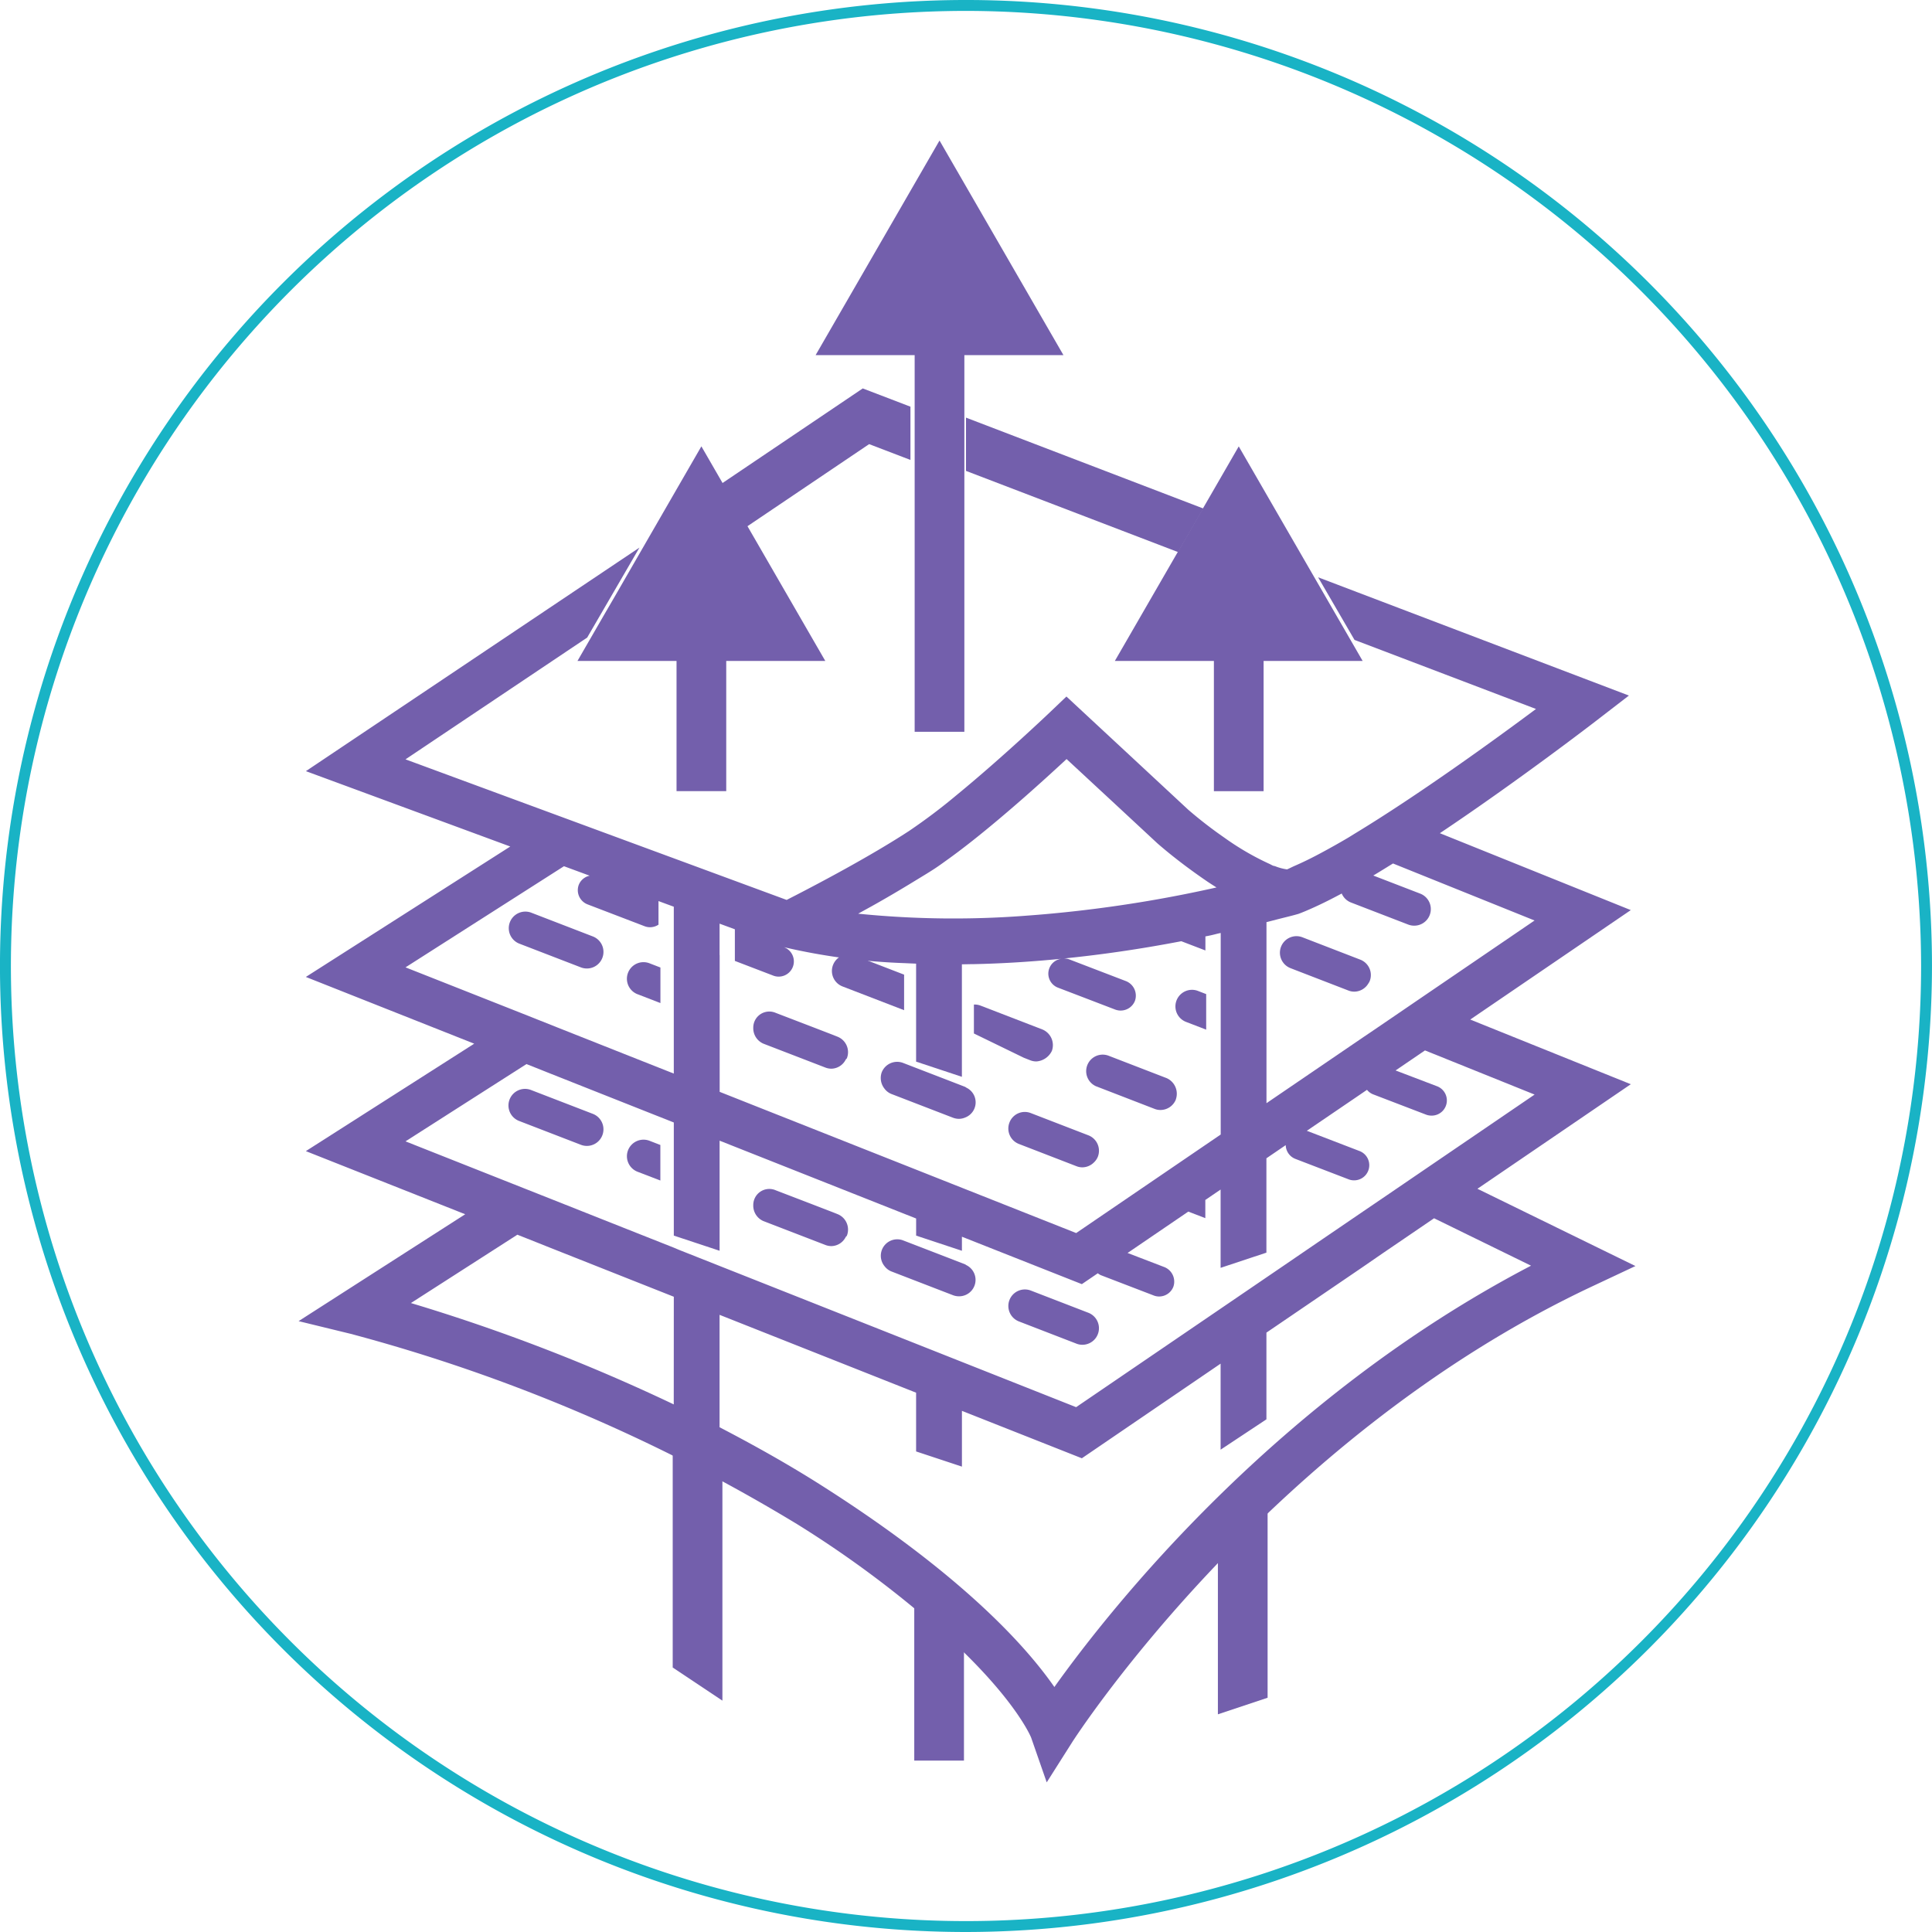
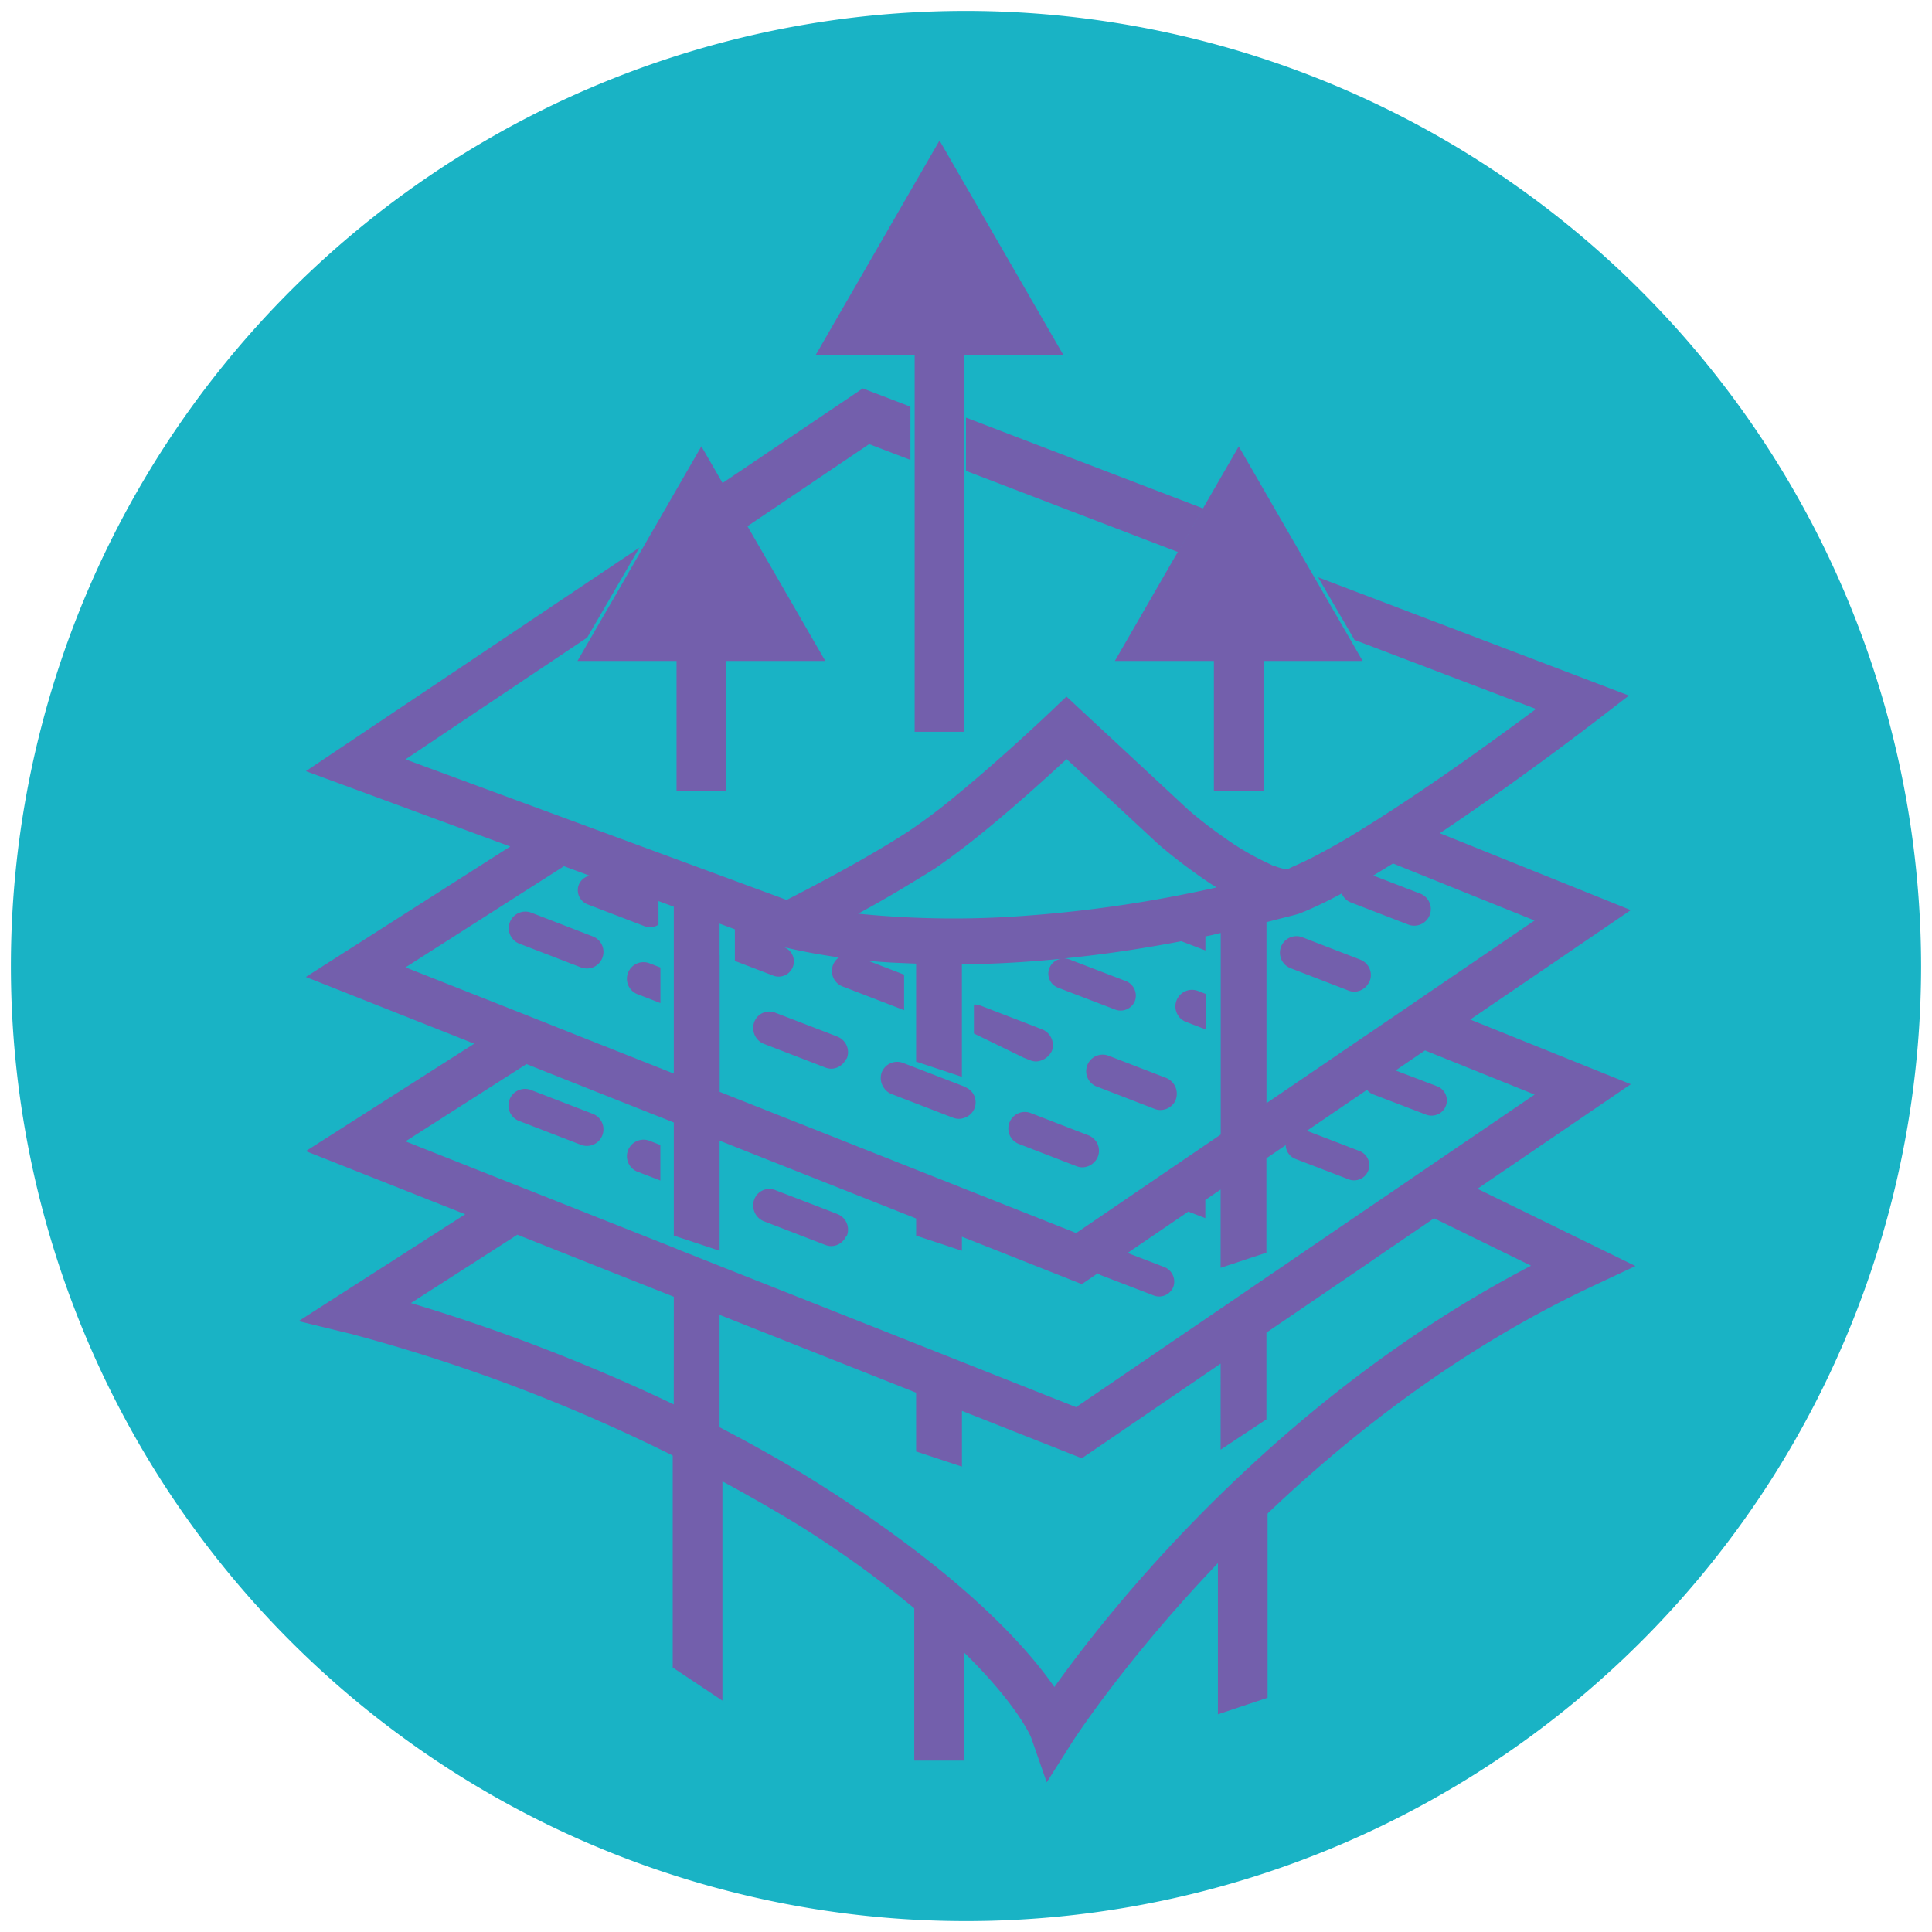
<svg xmlns="http://www.w3.org/2000/svg" width="110" height="110" viewBox="0 0 110 110">
  <g id="Group_44059" data-name="Group 44059" transform="translate(-390.837 -63.54)">
    <g id="Group_44057" data-name="Group 44057" transform="translate(390.837 63.54)">
-       <path id="Path_44961" data-name="Path 44961" d="M445.836,173.54a55,55,0,1,1,55-55A55.062,55.062,0,0,1,445.836,173.54Zm0-109.379a54.379,54.379,0,1,0,54.38,54.379A54.441,54.441,0,0,0,445.836,64.161Z" transform="translate(-390.837 -63.54)" fill="#19b3c5" />
+       <path id="Path_44961" data-name="Path 44961" d="M445.836,173.54A55.062,55.062,0,0,1,445.836,173.54Zm0-109.379a54.379,54.379,0,1,0,54.38,54.379A54.441,54.441,0,0,0,445.836,64.161Z" transform="translate(-390.837 -63.54)" fill="#19b3c5" />
    </g>
    <g id="Group_44058" data-name="Group 44058" transform="translate(407.836 71.54)">
      <path id="Path_44962" data-name="Path 44962" d="M476.43,127.327l.207.081,3.069,1.185a.9.9,0,0,0,.339.065.937.937,0,0,0,.79-.448.923.923,0,0,0,.089-.156.94.94,0,0,0-.539-1.218l-3.276-1.266a.942.942,0,1,0-.679,1.757Z" transform="translate(-419.936 -80.198)" fill="#735fac" />
      <path id="Path_44963" data-name="Path 44963" d="M481.643,122.944l3.276,1.263a.961.961,0,0,0,.34.062.944.944,0,0,0,.34-1.825l-3.276-1.263a.945.945,0,0,0-.68,1.763Z" transform="translate(-421.738 -79.565)" fill="#735fac" />
      <path id="Path_44964" data-name="Path 44964" d="M457.47,137.8a.941.941,0,0,0,.538,1.218l3.276,1.266a.91.91,0,0,0,.34.065.94.94,0,0,0,.647-.271.927.927,0,0,0,.232-.333.942.942,0,0,0-.539-1.219l-2.044-.789-1.232-.476A.934.934,0,0,0,457.47,137.8Z" transform="translate(-416.995 -81.886)" fill="#735fac" />
      <path id="Path_44965" data-name="Path 44965" d="M440.728,132.355l2.42.933,1.1.424a.956.956,0,0,0,.339.062.935.935,0,0,0,.809-.513c.019-.035.058-.052.072-.09a.947.947,0,0,0-.542-1.221l-.25-.1-1.185-.457-2.085-.8a.913.913,0,0,0-1.271.845.957.957,0,0,0,.592.917Z" transform="translate(-414.246 -80.927)" fill="#735fac" />
      <path id="Path_44966" data-name="Path 44966" d="M446.013,128.537l.73.281,2.777,1.071v-2.024l-2.826-1.09a.944.944,0,1,0-.68,1.762Z" transform="translate(-415.043 -80.373)" fill="#735fac" />
      <path id="Path_44967" data-name="Path 44967" d="M427.307,127.106a.944.944,0,0,0,.34-1.825l-3.52-1.358a.945.945,0,0,0-.68,1.763l3.52,1.357A.942.942,0,0,0,427.307,127.106Z" transform="translate(-410.892 -79.964)" fill="#735fac" />
      <path id="Path_44968" data-name="Path 44968" d="M432.088,129.02l1.118.432.186.072V127.5l-.624-.241a.944.944,0,1,0-.68,1.762Z" transform="translate(-412.789 -80.414)" fill="#735fac" />
      <path id="Path_44969" data-name="Path 44969" d="M458.257,133.23a.957.957,0,0,0,.34.062,1.062,1.062,0,0,0,.881-.6.965.965,0,0,0-.541-1.221l-.712-.275-2.808-1.083a.937.937,0,0,0-.378-.06V131.7l2.84,1.381Z" transform="translate(-416.588 -80.858)" fill="#735fac" />
      <path id="Path_44970" data-name="Path 44970" d="M463.277,135.191c.007,0,.012.008.018.011l3.276,1.266a.9.9,0,0,0,.34.065.945.945,0,0,0,.879-.6c0-.009,0-.019.006-.028a.972.972,0,0,0-.545-1.191l-.1-.038-.285-.11-2.893-1.117a.94.94,0,0,0-.7,1.746Z" transform="translate(-417.839 -81.335)" fill="#735fac" />
      <path id="Path_44971" data-name="Path 44971" d="M469.077,130.848l.357.137.815.314v-2.024l-.492-.19a.945.945,0,0,0-.679,1.763Z" transform="translate(-418.573 -80.675)" fill="#735fac" />
      <path id="Path_44972" data-name="Path 44972" d="M471.44,167.024v9.245l2.83-.943V164.55l-1.221.814C472.492,165.925,471.954,166.48,471.44,167.024Z" transform="translate(-419.097 -86.663)" fill="#735fac" />
      <path id="Path_44973" data-name="Path 44973" d="M450.923,179.4h2.83v-6.3c-.784-.784-1.714-1.646-2.83-2.586Z" transform="translate(-415.868 -87.16)" fill="#735fac" />
      <path id="Path_44974" data-name="Path 44974" d="M434.6,173.244l2.83,1.886V162.118l-2.83-1.886Z" transform="translate(-413.298 -86.303)" fill="#735fac" />
      <path id="Path_44975" data-name="Path 44975" d="M476.439,134.345l8.732-5.953-9.142-3.682,9.142-6.232L474.3,114.1c4.427-2.963,8.642-6.2,8.932-6.425l1.831-1.412L467.368,99.53l1.036,1.783,1.036,1.782,10.333,3.932c-2.408,1.794-6.7,4.9-10.272,7.068-.151.092-.31.194-.459.282-.508.3-.982.564-1.447.815-.568.307-1.088.562-1.564.768-.139.06-.305.15-.434.2a2.94,2.94,0,0,1-.672-.179c-.047-.017-.08-.015-.128-.034s-.139-.072-.2-.1a15.387,15.387,0,0,1-2.577-1.5,24.335,24.335,0,0,1-2.048-1.585l-1.21-1.125-2.656-2.469-.189-.175-2.879-2.675-.893.852c-.035.035-2.739,2.611-5.354,4.755a33.1,33.1,0,0,1-2.726,2.056c-2.137,1.394-4.95,2.885-6.432,3.649l-.524.269-2.055-.758-4.628-1.707-.676-.249-14.342-5.29,10.344-6.933,1.488-2.561,1.488-2.562-18.991,12.728,11.636,4.291-11.639,7.426,9.586,3.8-9.586,6.117,9.073,3.594-9.486,6.086,2.942.717a97.105,97.105,0,0,1,25.469,10.859,60.661,60.661,0,0,1,8.74,6.59c.213.2.424.395.619.584,3.184,3.089,3.93,4.94,3.937,4.96l.888,2.55,1.448-2.284c.109-.172,11.1-17.267,29.625-25.963l2.447-1.15Zm-12.01-15.182.055-.013.515-.133c.418-.109.822-.2,1.248-.323.273-.1.572-.23.88-.369.5-.225,1.043-.5,1.614-.806.161-.086.325-.177.489-.27q.692-.385,1.424-.825c.321-.193.65-.4.978-.6l8.059,3.246-6.562,4.473-1.163.794-1.416.965-.592.4-.644.439-1.936,1.32-1.938,1.321-.644.439-.368.251v-2.261h0v-8.049Zm-22.585-.846c.841-.467,1.71-.978,2.554-1.495.369-.226.748-.451,1.095-.677.224-.145.465-.317.7-.488.946-.673,1.989-1.506,3.008-2.365.513-.432,1.014-.864,1.491-1.283.425-.375.819-.727,1.188-1.061.44-.4.847-.772,1.166-1.069l.756.7,1.058.982.7.648,2.652,2.464c.1.089.265.228.465.395.395.328.964.777,1.626,1.253.246.177.5.356.763.535.17.114.34.222.516.333a73.832,73.832,0,0,1-7.911,1.335q-1.43.162-2.745.259a54.161,54.161,0,0,1-9.744-.1C441.4,118.559,441.617,118.443,441.844,118.316Zm-8.554,2.721V119.25l.87.321v1.8l2.161.828a.865.865,0,1,0,.632-1.61,35.72,35.72,0,0,0,6.893.91c.207.011.42.019.633.028v5.579l1.847.612.76.252h0v-6.406c.192,0,.379-.006.57-.009l.1,0c1.52-.031,3.193-.128,5-.306a.854.854,0,0,0-.189,1.649l1.323.506,1.923.737a.888.888,0,0,0,.314.057.875.875,0,0,0,.812-.553.891.891,0,0,0-.5-1.119l-3.244-1.244a.877.877,0,0,0-.295-.05c2.053-.206,4.28-.521,6.679-.982l1.372.526v-.8c.1-.02.188-.036.285-.057.189-.04.394-.1.586-.138v11.475l-8.229,5.61-6.5-2.575-2.609-1.034-9.274-3.672-1.061-.421-.854-.338v-.852h0v-6.933Zm-17.881.7,9.021-5.758.849.313.614.227a.854.854,0,0,0-.618.514.867.867,0,0,0,.5,1.119l3.245,1.243a.87.87,0,0,0,.314.058.88.88,0,0,0,.478-.146v-1.344l.128.048.743.274v9.5l-2.889-1.144-1.059-.42-1.74-.689-.968-.384-2.011-.8Zm15.272,24.4v.484a105.246,105.246,0,0,0-14.965-5.771l6.061-3.891,1.192.473.5.2,1.486.589,2.355.933,1.062.421,2.312.916Zm0-8.442-2.889-1.144-1.059-.42-2.268-.9-2.972-1.177-6.085-2.41,6.887-4.4.674.267.5.2,1.486.589,2.355.933,1.062.421,2.312.916v6.44l2.334.773.273.091h0v-6.269l11.19,4.432v.974l1.847.612.76.251h0v-.8l6.828,2.7.909-.619a.822.822,0,0,0,.14.092c.007,0,.011.008.017.01l3.02,1.16a.838.838,0,0,0,.314.06.871.871,0,0,0,.81-.553.892.892,0,0,0-.5-1.117l-.09-.034-2.016-.774,3.456-2.355.219.083.751.289v-1.035l.87-.593v4.458l.354-.118,1.411-.468.843-.279v-.864h0v-4.508l1.1-.75a.86.86,0,0,0,.554.785l3.021,1.16a.837.837,0,0,0,.313.06.863.863,0,0,0,.314-1.669l-3-1.153,2.7-1.837.411-.28.314-.215a.849.849,0,0,0,.34.254l3.021,1.158a.891.891,0,0,0,.314.057.864.864,0,0,0,.314-1.672l-2.362-.9.53-.361.411-.28.734-.5,6.241,2.514-5.94,4.049-2.469,1.684-1.323.9-.644.439-1.936,1.32L465.44,138.7l-.644.439-.368.251-2.609,1.779-8.229,5.61-6.5-2.575-2.609-1.034-9.274-3.673-1.061-.42-.854-.338-2.319-.919Zm21.668,25.013c-1.588-2.288-5.223-6.363-13.214-11.447-1.931-1.229-3.9-2.327-5.846-3.34v-6.4l11.19,4.433V149.3l2.609.864v-3.175l6.828,2.7,7.9-5.387V149.2l2.609-1.728v-4.937l5-3.405.411-.28L471.07,138l1.235-.841.411-.28,1.254-.855,5.521,2.7C464.972,146.3,455.545,158.235,452.35,162.715Z" transform="translate(-409.319 -74.661)" fill="#735fac" />
-       <path id="Path_44976" data-name="Path 44976" d="M458.008,150.826l3.276,1.266a.909.909,0,0,0,.34.064.943.943,0,0,0,.34-1.822l-3.276-1.265a.942.942,0,0,0-.68,1.757Z" transform="translate(-416.995 -83.59)" fill="#735fac" />
      <path id="Path_44977" data-name="Path 44977" d="M440.728,144.161l2.42.933,1.1.424a.956.956,0,0,0,.339.062.935.935,0,0,0,.809-.513c.019-.035.058-.052.072-.09a.947.947,0,0,0-.542-1.221l-.25-.1-1.185-.457-2.085-.8a.913.913,0,0,0-1.271.844.957.957,0,0,0,.592.918Z" transform="translate(-414.246 -82.632)" fill="#735fac" />
      <path id="Path_44978" data-name="Path 44978" d="M427.647,137.087l-3.52-1.358a.944.944,0,0,0-.68,1.762l3.52,1.358a.944.944,0,0,0,.68-1.762Z" transform="translate(-410.892 -81.669)" fill="#735fac" />
      <path id="Path_44979" data-name="Path 44979" d="M431.547,139.605a.947.947,0,0,0,.541,1.221l1.3.5v-2.024l-.624-.241A.947.947,0,0,0,431.547,139.605Z" transform="translate(-412.789 -82.112)" fill="#735fac" />
-       <path id="Path_44980" data-name="Path 44980" d="M448.986,147.2a.913.913,0,0,0,.383.3l3.519,1.358a.965.965,0,0,0,.34.062.935.935,0,0,0,.417-1.776.733.733,0,0,0-.077-.049l-1.061-.41-2.459-.948a.936.936,0,0,0-1.062,1.463Z" transform="translate(-415.627 -83.114)" fill="#735fac" />
      <path id="Path_44981" data-name="Path 44981" d="M448.827,134.469a.975.975,0,0,0,.159.922.913.913,0,0,0,.383.3l2,.771,1.522.587a.965.965,0,0,0,.34.062.927.927,0,0,0,.346-.074.924.924,0,0,0,.072-1.7.613.613,0,0,0-.077-.049l-1.061-.41-2.459-.948A.945.945,0,0,0,448.827,134.469Z" transform="translate(-415.627 -81.409)" fill="#735fac" />
      <path id="Path_44982" data-name="Path 44982" d="M455.039,92.574V94.09l12.078,4.625.717-1.241.717-1.242-13.511-5.174Z" transform="translate(-417.039 -75.28)" fill="#735fac" />
      <path id="Path_44983" data-name="Path 44983" d="M439.254,96.036l7.282-4.912,2.352.9V88.992l-2.715-1.04-8.339,5.625.71,1.229Z" transform="translate(-414.05 -73.837)" fill="#735fac" />
      <path id="Path_44984" data-name="Path 44984" d="M450.41,84.772v21.447h2.83V84.772h5.64l-7.055-12.217-7.054,12.217h5.639Z" transform="translate(-415.332 -72.554)" fill="#735fac" />
      <path id="Path_44985" data-name="Path 44985" d="M468.624,99.649l-3.337,5.779h5.64v7.413h2.83v-7.413h5.64l-1.226-2.123-.374-.647-1.124-1.946-1.124-1.946-.374-.648-2.833-4.907-1.807,3.13-.239.413-.717,1.242-.716,1.241Z" transform="translate(-418.812 -75.795)" fill="#735fac" />
      <path id="Path_44986" data-name="Path 44986" d="M429.977,102.771l-1.534,2.656h5.64v7.413h2.83v-7.413h5.64l-4.629-8.016L437.688,97l-.71-1.229-.71-1.229-.236-.409-.534-.925-1.216,2.106-.537.931-1.615,2.8-1.614,2.8Z" transform="translate(-412.563 -75.795)" fill="#735fac" />
    </g>
  </g>
</svg>